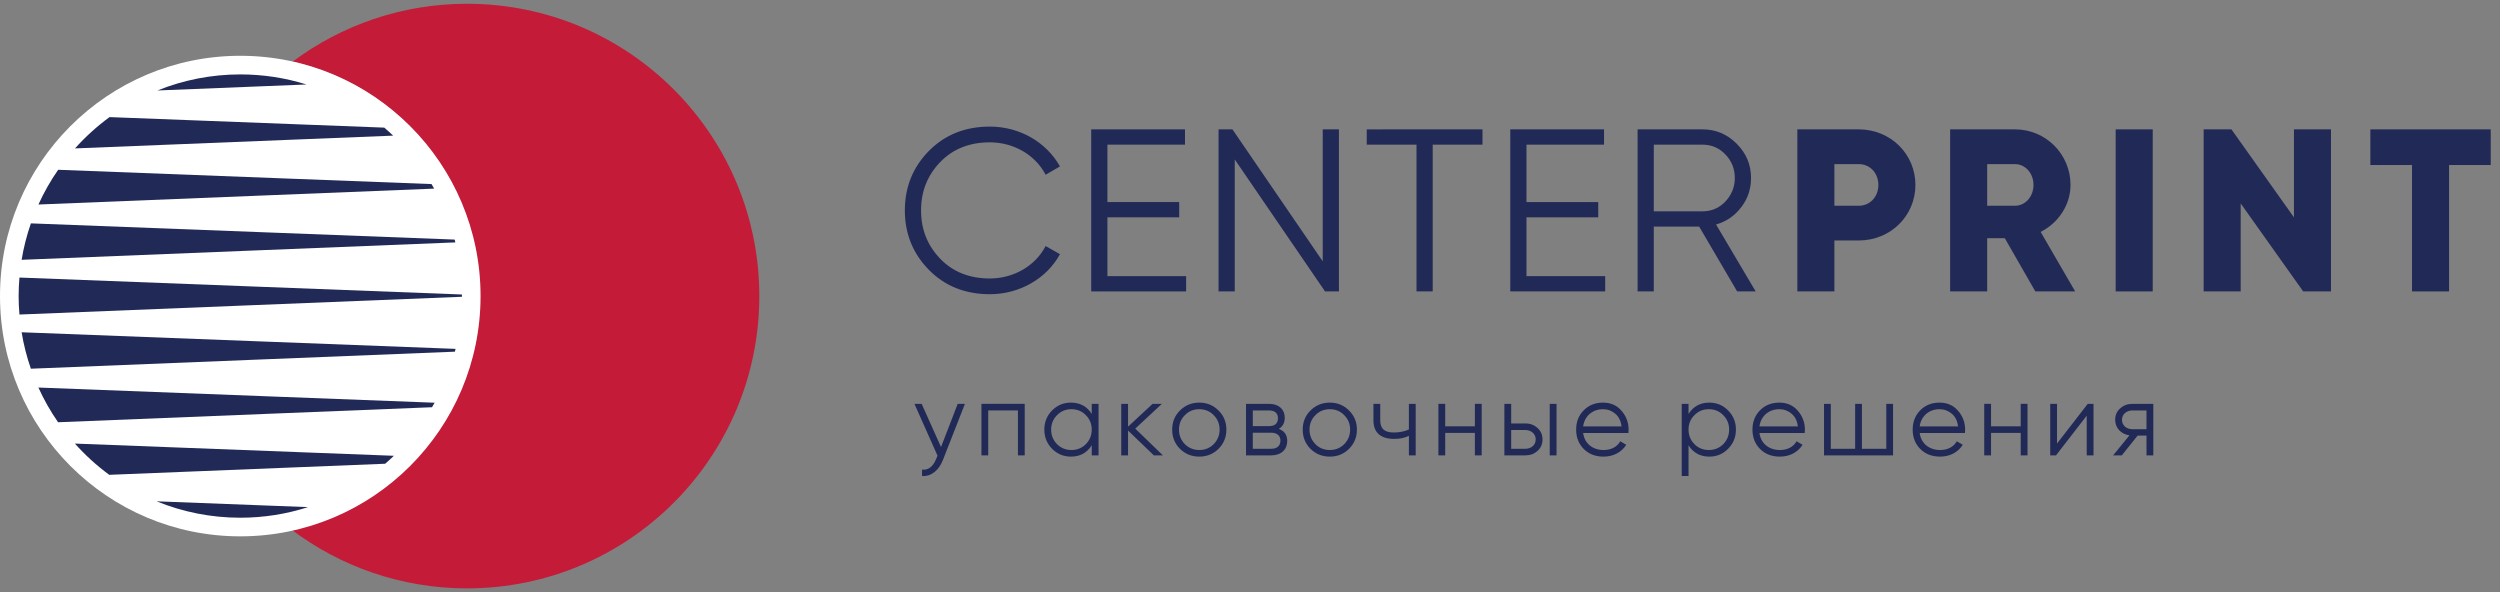
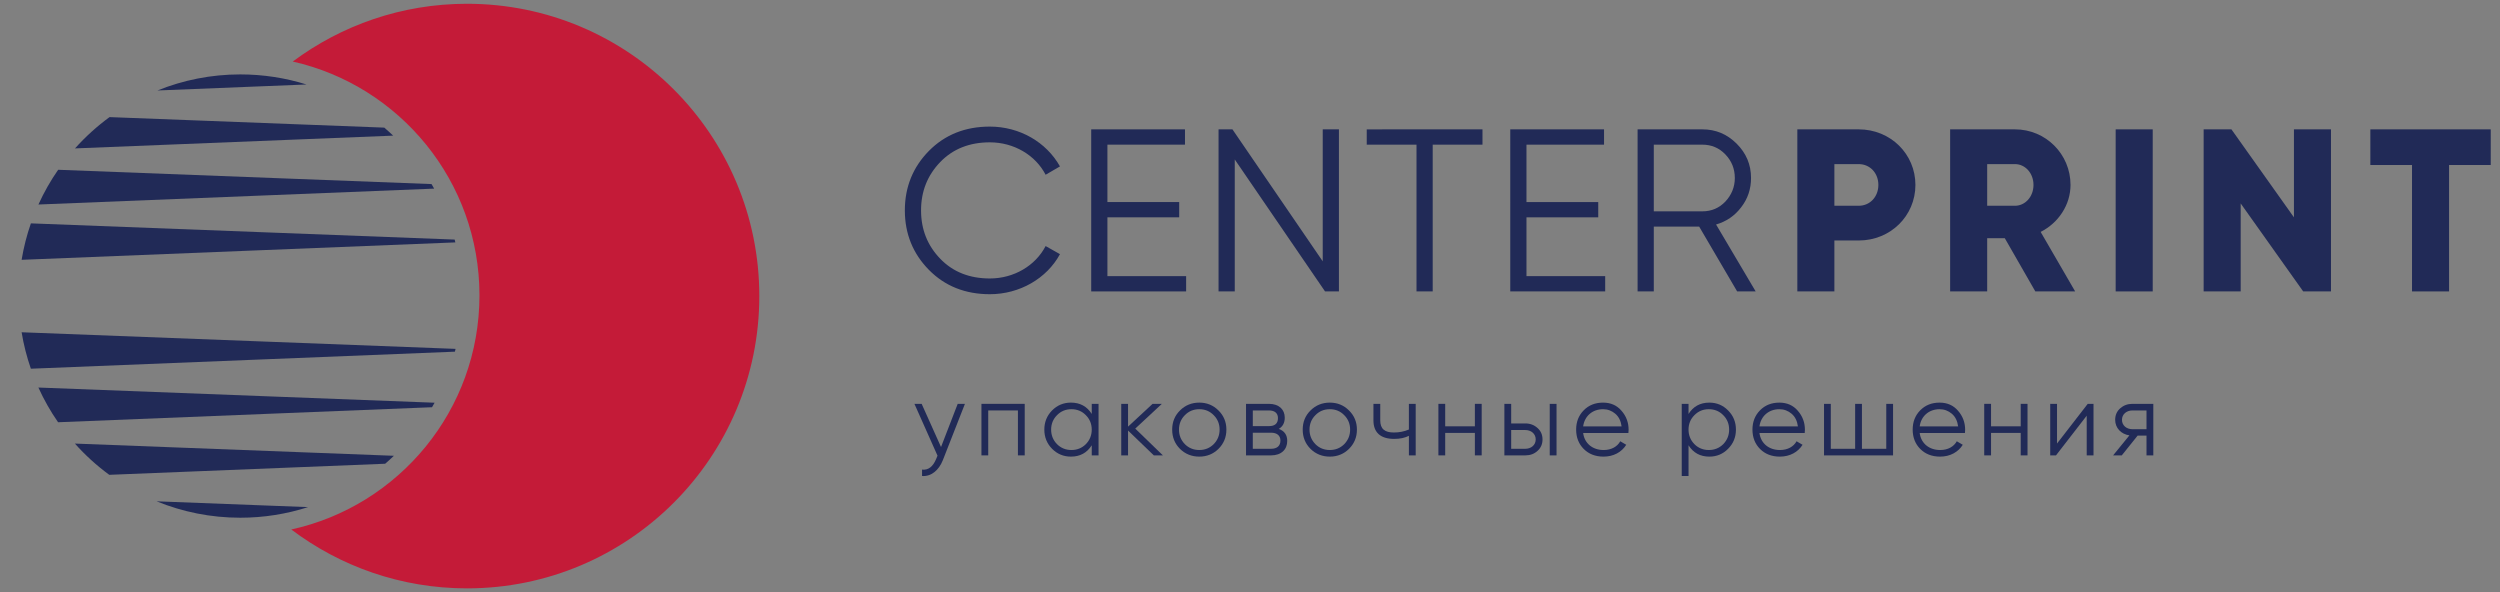
<svg xmlns="http://www.w3.org/2000/svg" id="Layer_1" x="0px" y="0px" width="338.771px" height="80.25px" viewBox="0 0 338.771 80.25" xml:space="preserve">
  <rect x="0" y="0" width="338.771" height="80.25" fill="#808080" stroke="none" />
  <g>
    <g>
      <path fill="#212A57" d="M125.877,36.572c-2.165-2.195-3.263-4.893-3.263-8.062c0-3.168,1.098-5.865,3.263-8.062 c2.165-2.195,4.926-3.293,8.251-3.293c4.047,0,7.654,2.102,9.506,5.395l-1.945,1.131c-1.38-2.668-4.298-4.393-7.561-4.393 c-2.729,0-4.988,0.879-6.714,2.666c-1.726,1.789-2.604,3.953-2.604,6.557c0,2.605,0.878,4.77,2.604,6.557 c1.726,1.789,3.984,2.668,6.714,2.668c3.263,0,6.181-1.727,7.561-4.393l1.945,1.098c-1.788,3.295-5.459,5.428-9.506,5.428 C130.803,39.867,128.042,38.77,125.877,36.572z" />
      <path fill="#212A57" d="M150.065,37.42h10.666v2.07h-12.862V17.529h12.706v2.072h-10.51v7.779h9.726v2.07h-9.726V37.42z" />
      <path fill="#212A57" d="M179.241,17.529h2.196V39.49h-1.883L167.32,21.609V39.49h-2.196V17.529h1.882l12.235,17.883V17.529z" />
      <path fill="#212A57" d="M200.889,17.529v2.072h-6.745V39.49h-2.196V19.602h-6.744v-2.072H200.889z" />
      <path fill="#212A57" d="M206.85,37.42h10.666v2.07h-12.862V17.529h12.706v2.072h-10.51v7.779h9.725v2.07h-9.725V37.42z" />
      <path fill="#212A57" d="M235.398,39.49l-5.146-8.783h-6.148v8.783h-2.196V17.529h8.784c1.819,0,3.356,0.66,4.644,1.945 c1.286,1.287,1.944,2.824,1.944,4.645c0,1.475-0.438,2.822-1.349,3.984c-0.879,1.16-2.008,1.912-3.389,2.32l5.365,9.066H235.398z M224.104,19.602v9.035h6.588c1.224,0,2.259-0.439,3.105-1.318c0.848-0.91,1.286-1.977,1.286-3.199 c0-1.256-0.438-2.322-1.286-3.201c-0.847-0.879-1.882-1.316-3.105-1.316H224.104z" />
      <path fill="#212A57" d="M259.555,25.059c0,4.174-3.356,7.529-7.686,7.529h-3.295v6.902h-5.02V17.529h8.314 C256.198,17.529,259.555,20.887,259.555,25.059z M254.535,25.059c0-1.6-1.129-2.822-2.666-2.822h-3.295v5.646h3.295 C253.406,27.883,254.535,26.66,254.535,25.059z" />
      <path fill="#212A57" d="M271.664,32.275h-2.385v7.215h-5.02V17.529h8.785c4.172,0,7.529,3.357,7.529,7.529 c0,2.699-1.632,5.146-4.048,6.369l4.675,8.062h-5.396L271.664,32.275z M269.279,27.883h3.766c1.38,0,2.51-1.223,2.51-2.824 c0-1.6-1.13-2.822-2.51-2.822h-3.766V27.883z" />
      <path fill="#212A57" d="M291.711,17.529V39.49h-5.02V17.529H291.711z" />
      <path fill="#212A57" d="M315.868,17.529V39.49h-3.765l-8.471-11.922V39.49h-5.02V17.529h3.766l8.47,11.922V17.529H315.868z" />
      <path fill="#212A57" d="M337.515,22.361h-5.646V39.49h-5.02V22.361h-5.647v-4.832h16.313V22.361z" />
    </g>
    <g>
      <path fill="#212A57" d="M129.777,54.725h0.979l-2.99,7.627c-0.544,1.382-1.592,2.248-2.82,2.15v-0.866 c0.839,0.098,1.479-0.391,1.914-1.452l0.181-0.434l-3.129-7.025h0.979l2.625,5.853L129.777,54.725z" />
      <path fill="#212A57" d="M138.858,54.725v6.983h-0.922v-6.089h-4.022v6.089h-0.921v-6.983H138.858z" />
      <path fill="#212A57" d="M147.94,54.725h0.922v6.983h-0.922V60.34c-0.642,1.019-1.578,1.536-2.821,1.536 c-0.992,0-1.843-0.349-2.556-1.062c-0.698-0.713-1.048-1.578-1.048-2.598s0.35-1.886,1.048-2.598 c0.713-0.712,1.563-1.062,2.556-1.062c1.243,0,2.18,0.517,2.821,1.536V54.725z M145.189,60.981c0.769,0,1.424-0.265,1.955-0.795 c0.53-0.546,0.796-1.201,0.796-1.97c0-0.768-0.266-1.425-0.796-1.955c-0.531-0.545-1.187-0.811-1.955-0.811 s-1.425,0.266-1.956,0.811c-0.53,0.53-0.795,1.188-0.795,1.955c0,0.769,0.265,1.424,0.795,1.97 C143.765,60.717,144.421,60.981,145.189,60.981z" />
      <path fill="#212A57" d="M157.58,61.708h-1.228l-3.492-3.365v3.365h-0.922v-6.983h0.922v3.087l3.324-3.087h1.256l-3.603,3.353 L157.58,61.708z" />
      <path fill="#212A57" d="M162.514,61.876c-1.02,0-1.9-0.349-2.611-1.047c-0.713-0.713-1.062-1.579-1.062-2.612 s0.35-1.899,1.062-2.598c0.711-0.712,1.592-1.062,2.611-1.062s1.885,0.35,2.598,1.062c0.712,0.698,1.075,1.564,1.075,2.598 s-0.363,1.899-1.075,2.612C164.398,61.527,163.533,61.876,162.514,61.876z M162.514,60.981c0.769,0,1.424-0.265,1.955-0.795 c0.531-0.546,0.797-1.201,0.797-1.97c0-0.768-0.266-1.425-0.797-1.955c-0.531-0.545-1.187-0.811-1.955-0.811 s-1.425,0.266-1.956,0.811c-0.53,0.53-0.795,1.188-0.795,1.955c0,0.769,0.265,1.424,0.795,1.97 C161.089,60.717,161.745,60.981,162.514,60.981z" />
      <path fill="#212A57" d="M174.431,59.754c0,1.131-0.782,1.954-2.192,1.954h-3.394v-6.983h3.114c1.354,0,2.136,0.769,2.136,1.872 c0,0.698-0.265,1.201-0.81,1.522C174.054,58.398,174.431,58.942,174.431,59.754z M169.766,55.619v2.123h2.193 c0.81,0,1.215-0.363,1.215-1.09c0-0.656-0.433-1.033-1.215-1.033H169.766z M172.238,60.814c0.824,0,1.271-0.405,1.271-1.117 c0-0.656-0.446-1.062-1.271-1.062h-2.473v2.179H172.238z" />
      <path fill="#212A57" d="M180.202,61.876c-1.02,0-1.9-0.349-2.612-1.047c-0.712-0.713-1.062-1.579-1.062-2.612 s0.35-1.899,1.062-2.598c0.712-0.712,1.593-1.062,2.612-1.062s1.885,0.35,2.597,1.062c0.713,0.698,1.075,1.564,1.075,2.598 s-0.362,1.899-1.075,2.612C182.087,61.527,181.222,61.876,180.202,61.876z M180.202,60.981c0.768,0,1.424-0.265,1.955-0.795 c0.53-0.546,0.796-1.201,0.796-1.97c0-0.768-0.266-1.425-0.796-1.955c-0.531-0.545-1.188-0.811-1.955-0.811 c-0.769,0-1.426,0.266-1.956,0.811c-0.53,0.53-0.796,1.188-0.796,1.955c0,0.769,0.266,1.424,0.796,1.97 C178.776,60.717,179.434,60.981,180.202,60.981z" />
      <path fill="#212A57" d="M190.918,54.725h0.921v6.983h-0.921v-2.653c-0.546,0.279-1.201,0.419-1.998,0.419 c-1.829,0-2.808-0.853-2.808-2.515v-2.234h0.923v2.234c0,1.174,0.614,1.649,1.857,1.649c0.726,0,1.396-0.14,2.025-0.405V54.725z" />
      <path fill="#212A57" d="M199.858,54.725h0.923v6.983h-0.923v-3.044h-4.021v3.044h-0.922v-6.983h0.922v3.046h4.021V54.725z" />
      <path fill="#212A57" d="M206.691,57.379c0.657,0,1.201,0.21,1.647,0.614c0.462,0.405,0.686,0.922,0.686,1.551 c0,0.628-0.224,1.159-0.686,1.563c-0.446,0.405-0.99,0.601-1.647,0.601h-2.835v-6.983h0.922v2.654H206.691z M206.691,60.814 c0.782,0,1.411-0.503,1.411-1.271c0-0.769-0.629-1.271-1.411-1.271h-1.913v2.541H206.691z M210.001,54.725h0.922v6.983h-0.922 V54.725z" />
      <path fill="#212A57" d="M219.726,55.661c0.643,0.726,0.964,1.592,0.964,2.583c0,0.099-0.014,0.252-0.028,0.434h-6.131 c0.182,1.41,1.285,2.304,2.779,2.304c1.062,0,1.858-0.474,2.249-1.187l0.81,0.476c-0.614,0.991-1.718,1.605-3.072,1.605 c-1.104,0-1.998-0.349-2.682-1.033c-0.685-0.685-1.034-1.564-1.034-2.626c0-1.048,0.336-1.913,1.021-2.611s1.55-1.048,2.625-1.048 C218.26,54.558,219.098,54.92,219.726,55.661z M214.53,57.783h5.21c-0.099-0.739-0.377-1.312-0.853-1.718 c-0.475-0.404-1.033-0.614-1.662-0.614C215.773,55.451,214.712,56.401,214.53,57.783z" />
      <path fill="#212A57" d="M234.172,55.619c0.713,0.712,1.062,1.578,1.062,2.598s-0.35,1.885-1.062,2.598 c-0.698,0.713-1.55,1.062-2.542,1.062c-1.242,0-2.178-0.518-2.82-1.536v4.162h-0.922v-9.777h0.922v1.369 c0.643-1.02,1.578-1.536,2.82-1.536C232.622,54.558,233.474,54.907,234.172,55.619z M231.561,60.981 c0.769,0,1.425-0.265,1.956-0.795c0.529-0.546,0.795-1.201,0.795-1.97c0-0.768-0.266-1.425-0.795-1.955 c-0.531-0.545-1.188-0.811-1.956-0.811s-1.425,0.266-1.955,0.811c-0.531,0.53-0.796,1.188-0.796,1.955 c0,0.769,0.265,1.424,0.796,1.97C230.136,60.717,230.792,60.981,231.561,60.981z" />
      <path fill="#212A57" d="M243.617,55.661c0.643,0.726,0.964,1.592,0.964,2.583c0,0.099-0.014,0.252-0.028,0.434h-6.132 c0.183,1.41,1.285,2.304,2.78,2.304c1.061,0,1.857-0.474,2.249-1.187l0.81,0.476c-0.614,0.991-1.718,1.605-3.073,1.605 c-1.104,0-1.997-0.349-2.682-1.033c-0.684-0.685-1.033-1.564-1.033-2.626c0-1.048,0.336-1.913,1.02-2.611 c0.686-0.698,1.551-1.048,2.626-1.048C242.15,54.558,242.989,54.92,243.617,55.661z M238.421,57.783h5.211 c-0.099-0.739-0.377-1.312-0.853-1.718c-0.475-0.404-1.034-0.614-1.662-0.614C239.665,55.451,238.604,56.401,238.421,57.783z" />
      <path fill="#212A57" d="M255.604,54.725h0.922v6.983h-9.357v-6.983h0.921v6.09h3.297v-6.09h0.921v6.09h3.297V54.725z" />
      <path fill="#212A57" d="M265.329,55.661c0.643,0.726,0.964,1.592,0.964,2.583c0,0.099-0.014,0.252-0.028,0.434h-6.131 c0.182,1.41,1.285,2.304,2.779,2.304c1.062,0,1.857-0.474,2.249-1.187l0.81,0.476c-0.614,0.991-1.718,1.605-3.072,1.605 c-1.104,0-1.998-0.349-2.682-1.033s-1.033-1.564-1.033-2.626c0-1.048,0.335-1.913,1.019-2.611 c0.686-0.698,1.551-1.048,2.626-1.048C263.862,54.558,264.701,54.92,265.329,55.661z M260.134,57.783h5.21 c-0.099-0.739-0.377-1.312-0.853-1.718c-0.475-0.404-1.033-0.614-1.662-0.614C261.377,55.451,260.315,56.401,260.134,57.783z" />
      <path fill="#212A57" d="M273.824,54.725h0.922v6.983h-0.922v-3.044h-4.022v3.044h-0.922v-6.983h0.922v3.046h4.022V54.725z" />
      <path fill="#212A57" d="M282.906,54.725h0.782v6.983h-0.922v-5.377l-4.162,5.377h-0.782v-6.983h0.922v5.377L282.906,54.725z" />
      <path fill="#212A57" d="M291.792,54.725v6.983h-0.923v-2.681h-1.2l-2.15,2.681h-1.174l2.207-2.71 c-1.117-0.167-1.928-0.99-1.928-2.108c0-0.628,0.223-1.146,0.67-1.55c0.461-0.405,1.007-0.615,1.662-0.615H291.792z M290.869,58.161v-2.542h-1.913c-0.781,0-1.411,0.503-1.411,1.271c0,0.769,0.63,1.271,1.411,1.271H290.869z" />
    </g>
  </g>
  <g>
    <path fill="#C41B38" d="M63.284,0.511c-8.854,0-17.018,2.918-23.613,7.828c14.482,3.274,25.3,16.21,25.3,31.682 c0,15.543-10.917,28.529-25.5,31.729c6.629,5.001,14.87,7.979,23.813,7.979c21.876,0,39.609-17.733,39.609-39.609 C102.894,18.244,85.16,0.511,63.284,0.511z" />
  </g>
-   <circle fill="#FFFFFF" cx="32.56" cy="40.119" r="32.56" />
  <g>
    <path fill="#212A57" d="M2.93,35.207l58.774-2.359c-0.031-0.128-0.062-0.256-0.096-0.383L4.186,30.268 C3.633,31.857,3.21,33.508,2.93,35.207z" />
    <path fill="#212A57" d="M5.207,27.713l53.624-2.153c-0.115-0.208-0.234-0.412-0.354-0.617L7.881,23.006 C6.854,24.483,5.959,26.058,5.207,27.713z" />
    <path fill="#212A57" d="M14.843,15.869c-1.705,1.248-3.272,2.67-4.679,4.241l43.109-1.73c-0.391-0.372-0.791-0.734-1.201-1.086 L14.843,15.869z" />
    <path fill="#212A57" d="M32.56,10.083c-3.969,0-7.755,0.777-11.224,2.177l20.199-0.812C38.701,10.562,35.687,10.083,32.56,10.083z" />
-     <path fill="#212A57" d="M2.523,40.119c0,0.844,0.044,1.677,0.112,2.503l59.958-2.407c0-0.032,0.002-0.063,0.002-0.096 c0-0.071-0.005-0.142-0.005-0.214L2.636,37.61C2.567,38.438,2.523,39.273,2.523,40.119z" />
    <path fill="#212A57" d="M4.182,49.963l57.46-2.308c0.033-0.125,0.059-0.253,0.09-0.38l-58.803-2.25 C3.208,46.724,3.631,48.373,4.182,49.963z" />
    <path fill="#212A57" d="M7.87,57.218l50.672-2.035c0.118-0.203,0.238-0.406,0.352-0.612L5.202,52.515 C5.952,54.168,6.845,55.741,7.87,57.218z" />
    <path fill="#212A57" d="M14.804,64.342l37.389-1.501c0.404-0.35,0.799-0.709,1.184-1.079l-43.23-1.654 C11.546,61.676,13.106,63.096,14.804,64.342z" />
    <path fill="#212A57" d="M32.56,70.156c3.205,0,6.29-0.508,9.187-1.437l-20.527-0.786C24.719,69.362,28.546,70.156,32.56,70.156z" />
  </g>
</svg>